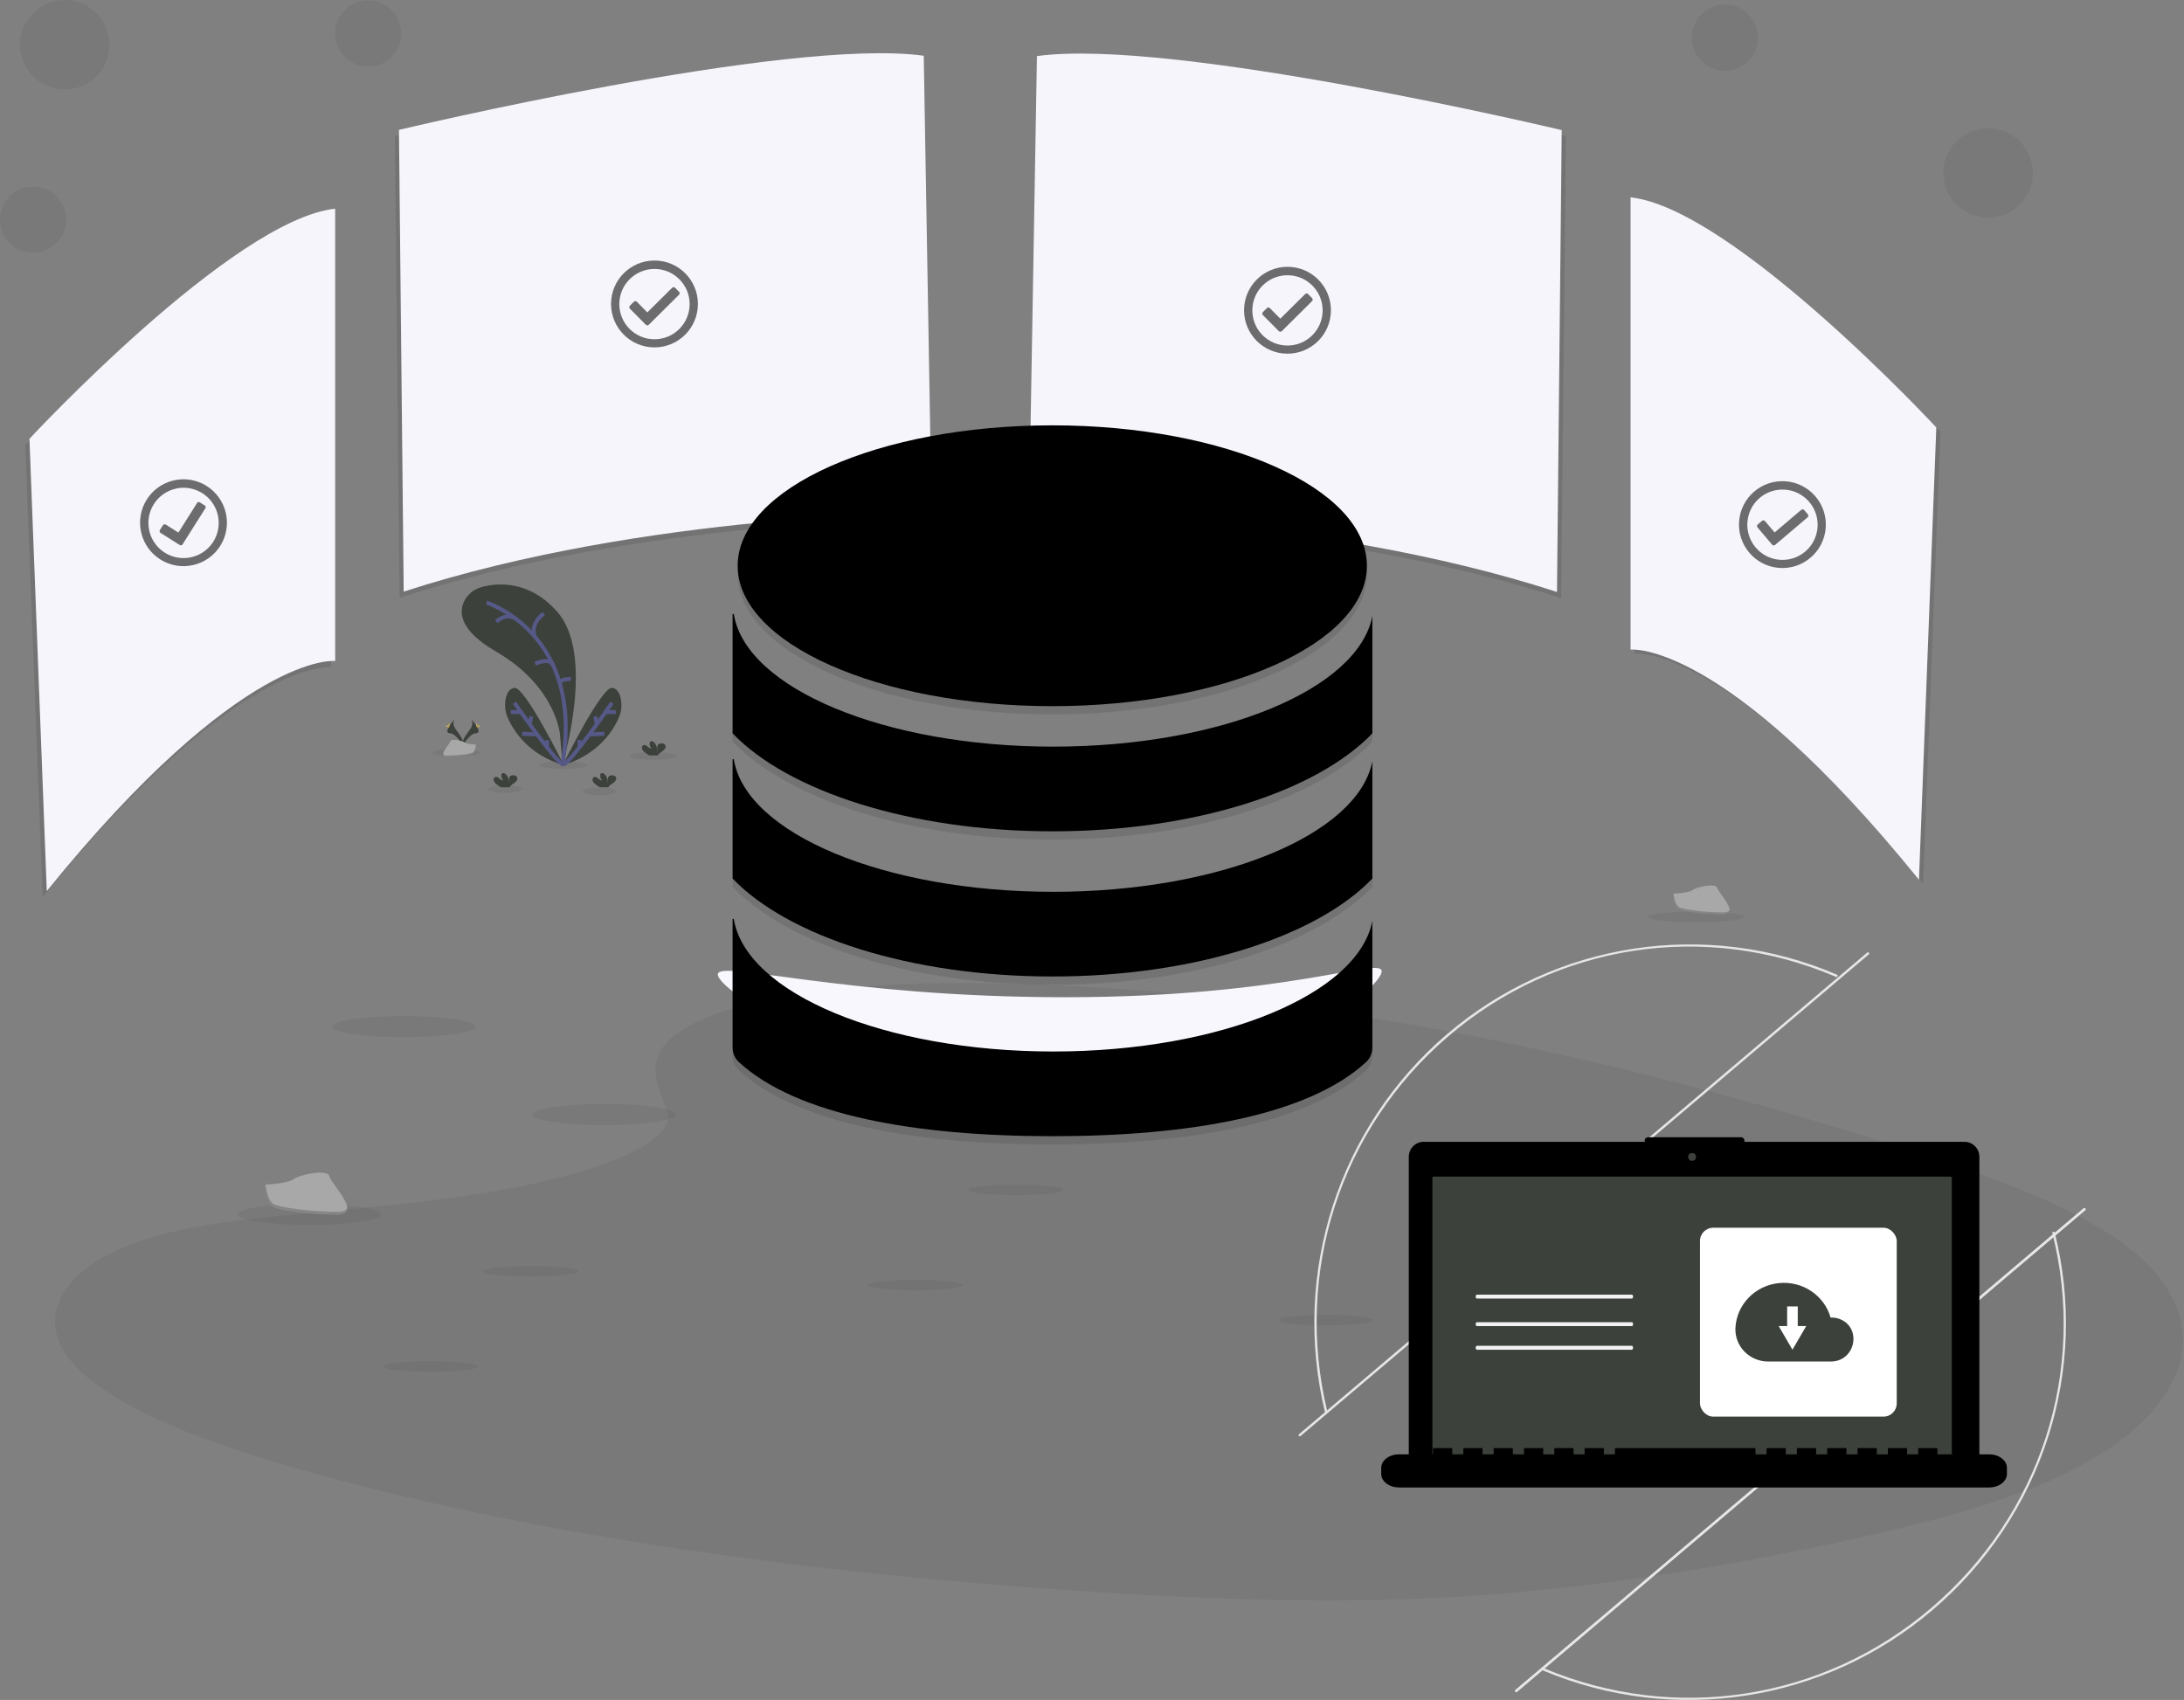
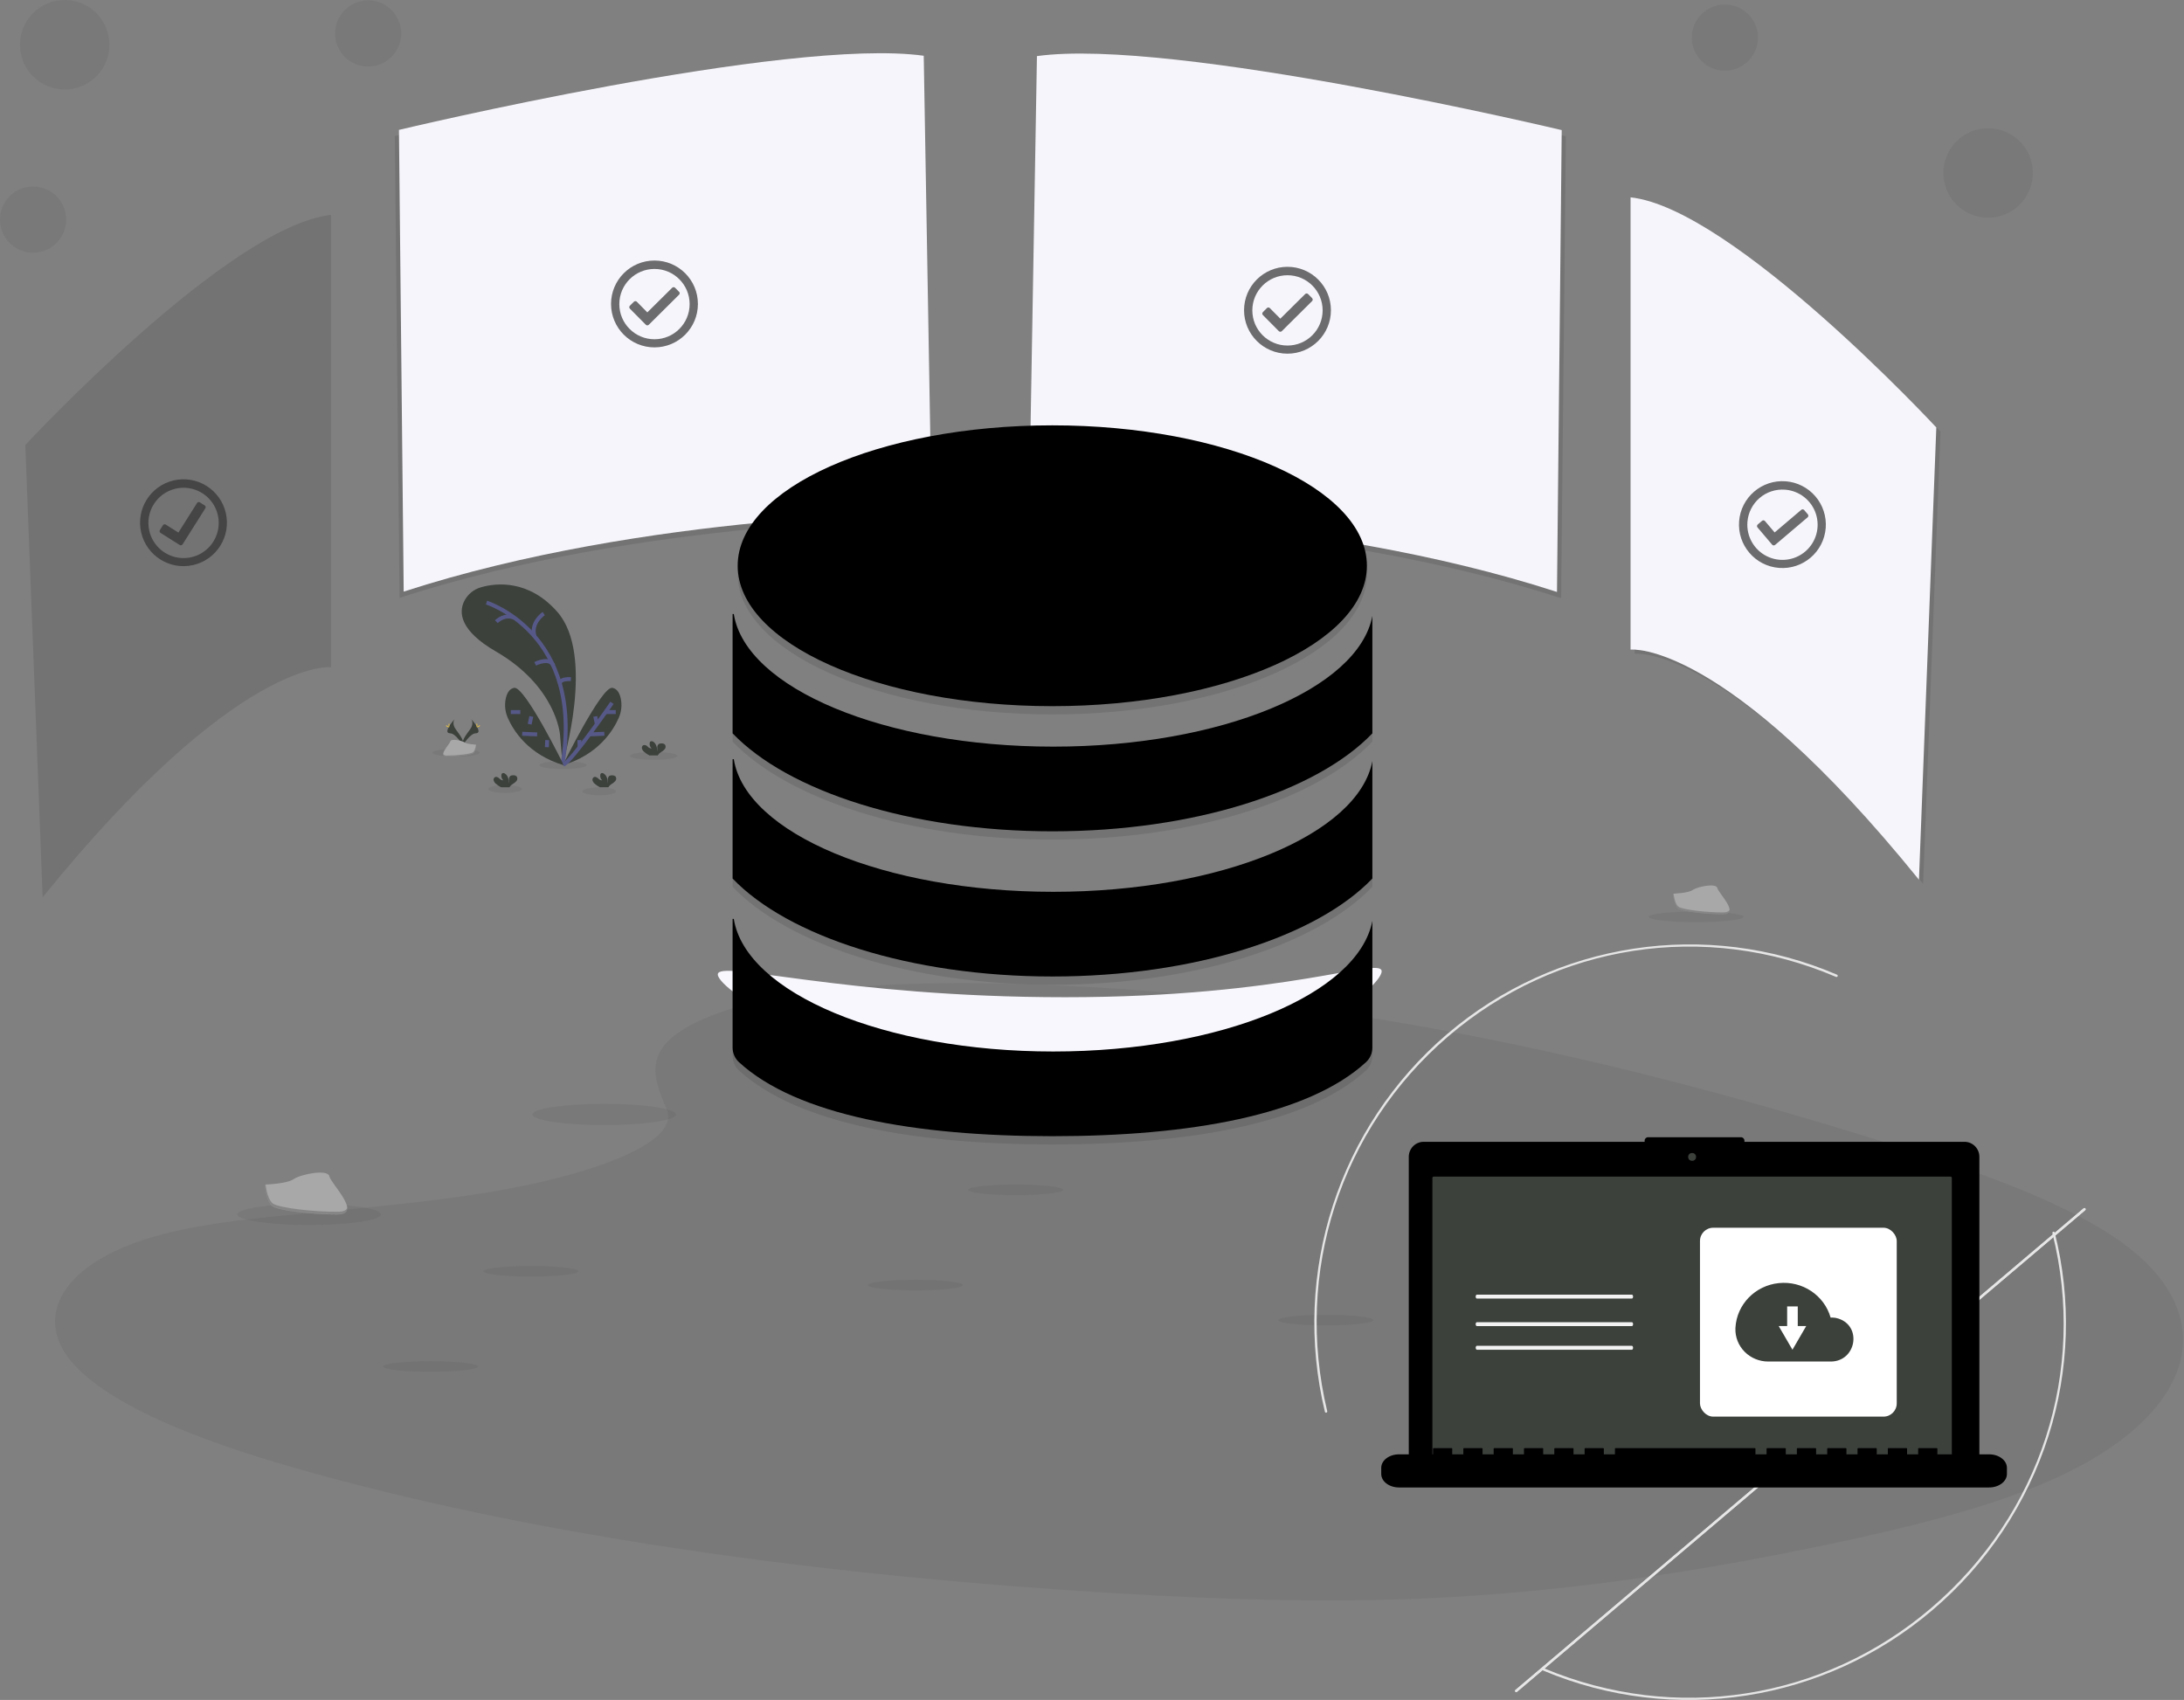
<svg xmlns="http://www.w3.org/2000/svg" width="555px" height="432px" viewBox="0 0 555 432" version="1.1">
  <rect x="0" y="0" width="555" height="432" fill="#808080" stroke="none" />
  <title>Group 2</title>
  <g id="Page-1" stroke="none" stroke-width="1" fill="none" fill-rule="evenodd">
    <g id="Group-2">
      <g id="undraw_server_status_5pbv">
        <path d="M180.948,258.043 C199.295,250.827 228.097,249.356 254.312,249.934 C336.658,251.737 410.989,269.275 475.282,289.115 C498.559,296.3 521.474,304.041 536.584,313.932 C567.34,334.067 558.216,361.959 515.451,378.546 C500.898,384.19 483.26,388.532 465.149,392.347 C432.942,399.169 398.212,404.64 361.664,406.217 C335.607,407.326 309.223,406.422 283.318,404.871 C210.932,400.525 139.885,390.975 80.333,374.562 C54.212,367.377 29.595,358.443 18.842,346.812 C8.088,335.181 14.963,320.455 41.636,313.57 C52.672,310.726 65.854,309.439 78.767,308.235 C97.771,306.459 117.081,304.703 134.23,301.093 C151.947,297.361 172.922,290.145 169.417,281.888 C165.638,273.027 162.621,265.249 180.948,258.043 Z" id="Path" fill="#3C413C" fill-rule="nonzero" opacity="0.1" />
        <path d="M264.561,15.835 L262.558,131.986 C262.558,131.986 335.044,131.986 396.715,152.01 L397.918,34.64 C397.918,34.64 299.001,11.032 264.561,15.835 Z" id="Path" fill="#000000" fill-rule="nonzero" opacity="0.1" />
        <path d="M263.509,14.259 L261.507,130.409 C261.507,130.409 333.993,130.409 395.663,150.433 L396.867,33.063 C396.867,33.063 297.95,9.455 263.509,14.259 Z" id="Path" fill="#F5F5FB" fill-rule="nonzero" />
        <path d="M233.689,15.746 L235.691,131.897 C235.691,131.897 163.205,131.897 101.535,151.921 L100.331,34.582 C100.331,34.582 199.248,10.942 233.689,15.746 Z" id="Path" fill="#000000" fill-rule="nonzero" opacity="0.1" />
        <path d="M234.74,14.169 L236.742,130.32 C236.742,130.32 164.256,130.32 102.586,150.344 L101.382,33.006 C101.382,33.006 200.299,9.366 234.74,14.169 Z" id="Path" fill="#F5F5FB" fill-rule="nonzero" />
        <path d="M415.414,51.201 L415.414,166.137 C415.414,166.137 439.065,163.336 488.7,224.607 L493.109,109.67 C493.109,109.67 441.446,54.007 415.414,51.201 Z" id="Path" fill="#000000" fill-rule="nonzero" opacity="0.1" />
        <path d="M414.363,50.15 L414.363,165.086 C414.363,165.086 438.014,162.285 487.648,223.556 L492.058,108.619 C492.058,108.619 440.395,52.956 414.363,50.15 Z" id="Path" fill="#F5F5FB" fill-rule="nonzero" />
        <path d="M84.122,54.612 L84.122,169.554 C84.122,169.554 60.472,166.752 10.837,228.023 L6.433,113.087 C6.433,113.087 58.091,57.424 84.122,54.612 Z" id="Path" fill="#000000" fill-rule="nonzero" opacity="0.1" />
-         <path d="M85.174,53.035 L85.174,167.977 C85.174,167.977 61.523,165.176 11.888,226.446 L7.484,111.51 C7.484,111.51 59.142,55.847 85.174,53.035 Z" id="Path" fill="#F5F5FB" fill-rule="nonzero" />
        <path d="M351.111,246.849 C351.111,250.764 326.246,273.39 269.648,273.39 C213.05,273.39 182.404,251.553 182.404,247.637 C182.404,243.722 214.101,253.418 270.699,253.418 C327.298,253.418 351.111,242.928 351.111,246.849 Z" id="Path" fill="#F7F7FD" fill-rule="nonzero" />
        <ellipse id="Oval" fill="#3C413C" fill-rule="nonzero" opacity="0.1" cx="166.137" cy="192.095" rx="6.023" ry="1" />
        <ellipse id="Oval" fill="#3C413C" fill-rule="nonzero" opacity="0.1" cx="143.07" cy="194.434" rx="6.023" ry="1" />
        <ellipse id="Oval" fill="#3C413C" fill-rule="nonzero" opacity="0.1" cx="115.909" cy="191.27" rx="6.023" ry="1" />
        <ellipse id="Oval" fill="#3C413C" fill-rule="nonzero" opacity="0.1" cx="152.304" cy="201.093" rx="4.278" ry="1" />
        <ellipse id="Oval" fill="#3C413C" fill-rule="nonzero" opacity="0.1" cx="128.365" cy="200.504" rx="4.278" ry="1" />
        <path d="M142.944,194.25 C142.944,194.25 151.385,166.568 141.62,155.484 C134.314,147.191 126.01,148.163 122.331,149.214 C120.386,149.732 118.767,151.077 117.901,152.893 C116.603,155.694 116.85,160.251 126.005,165.549 C141.346,174.431 142.298,186.619 142.298,186.619 L142.944,194.25 Z" id="Path" fill="#3C413C" fill-rule="nonzero" />
        <path d="M123.635,153.135 C123.635,153.135 148.526,160.918 142.944,194.25" id="Path" stroke="#565987" />
        <path d="M138.172,155.926 C138.172,155.926 134.745,158.233 135.833,161.707" id="Path" stroke="#565987" />
        <path d="M126.131,157.981 C126.131,157.981 128.233,155.847 130.772,157.024" id="Path" stroke="#565987" />
        <path d="M135.996,168.697 C135.996,168.697 139.675,166.831 140.626,169.17" id="Path" stroke="#565987" />
        <path d="M145.073,172.591 C145.073,172.591 142.308,172.371 142.261,173.69" id="Path" stroke="#565987" />
        <path d="M143.286,194.471 C143.286,194.471 133.394,174.352 130.672,174.793 C129.384,175.004 128.79,176.27 128.517,177.547 C128.179,179.195 128.363,180.907 129.043,182.446 C130.467,185.662 134.235,191.785 143.286,194.471 Z" id="Path" fill="#3C413C" fill-rule="nonzero" />
-         <path d="M130.74,178.609 C130.74,178.609 141.12,193.661 143.128,194.324" id="Path" stroke="#565987" />
        <line x1="129.8" y1="180.958" x2="132.222" y2="180.958" id="Path" stroke="#565987" />
        <line x1="132.701" y1="186.466" x2="136.495" y2="186.629" id="Path" stroke="#565987" />
        <line x1="135.013" y1="182.062" x2="134.598" y2="184.038" id="Path" stroke="#565987" />
        <line x1="139.05" y1="188.08" x2="138.976" y2="189.877" id="Path" stroke="#565987" />
        <path d="M142.991,194.471 C142.991,194.471 152.877,174.352 155.605,174.793 C156.898,175.004 157.492,176.27 157.76,177.547 C158.095,179.195 157.912,180.907 157.234,182.446 C155.81,185.662 152.042,191.785 142.991,194.471 Z" id="Path" fill="#3C413C" fill-rule="nonzero" />
        <path d="M155.521,178.609 C155.521,178.609 145.141,193.661 143.138,194.324" id="Path" stroke="#565987" />
        <line x1="156.477" y1="180.958" x2="154.055" y2="180.958" id="Path" stroke="#565987" />
        <line x1="153.576" y1="186.466" x2="149.776" y2="186.629" id="Path" stroke="#565987" />
        <line x1="151.264" y1="182.062" x2="151.679" y2="184.038" id="Path" stroke="#565987" />
        <line x1="147.227" y1="188.08" x2="147.301" y2="189.877" id="Path" stroke="#565987" />
        <path d="M126.01,199.169 C125.741,198.949 125.545,198.652 125.448,198.318 C125.357,197.973 125.522,197.612 125.842,197.456 C126.199,197.314 126.588,197.566 126.893,197.819 C127.146,198.116 127.512,198.294 127.902,198.307 C127.502,197.944 127.321,197.398 127.424,196.867 C127.444,196.759 127.491,196.658 127.561,196.573 C127.76,196.358 128.123,196.452 128.365,196.62 C129.127,197.146 129.337,198.197 129.342,199.127 C129.383,198.778 129.383,198.425 129.342,198.076 C129.311,197.725 129.457,197.382 129.731,197.162 C129.912,197.064 130.115,197.015 130.32,197.02 C130.665,196.971 131.014,197.07 131.282,197.293 C131.54,197.65 131.525,198.136 131.245,198.476 C130.961,198.795 130.625,199.063 130.252,199.269 C129.966,199.437 129.723,199.669 129.542,199.947 C129.519,199.985 129.502,200.026 129.489,200.068 L127.335,200.068 C126.857,199.826 126.411,199.524 126.01,199.169 Z" id="Path" fill="#3C413C" fill-rule="nonzero" />
        <path d="M163.693,191.065 C163.424,190.847 163.228,190.552 163.131,190.219 C163.039,189.873 163.204,189.51 163.525,189.352 C163.916,189.276 164.318,189.416 164.576,189.72 C164.828,190.018 165.195,190.194 165.586,190.203 C165.184,189.84 165.003,189.294 165.107,188.763 C165.125,188.656 165.173,188.556 165.244,188.474 C165.444,188.259 165.806,188.348 166.048,188.516 C166.81,189.042 167.02,190.093 167.026,191.028 C167.066,190.679 167.066,190.326 167.026,189.977 C166.994,189.626 167.14,189.283 167.414,189.063 C167.595,188.964 167.798,188.917 168.003,188.926 C168.348,188.874 168.699,188.974 168.965,189.199 C169.224,189.554 169.209,190.039 168.928,190.377 C168.644,190.696 168.309,190.964 167.935,191.17 C167.65,191.34 167.408,191.571 167.225,191.848 C167.202,191.886 167.185,191.927 167.173,191.969 L165.018,191.969 C164.538,191.728 164.093,191.424 163.693,191.065 L163.693,191.065 Z" id="Path" fill="#3C413C" fill-rule="nonzero" />
        <path d="M151.132,199.169 C150.863,198.949 150.667,198.652 150.57,198.318 C150.481,197.974 150.645,197.614 150.964,197.456 C151.327,197.314 151.711,197.566 152.015,197.819 C152.268,198.116 152.634,198.293 153.024,198.307 C152.625,197.944 152.446,197.397 152.551,196.867 C152.568,196.759 152.613,196.657 152.683,196.573 C152.883,196.358 153.245,196.452 153.487,196.62 C154.249,197.146 154.464,198.197 154.47,199.127 C154.508,198.778 154.508,198.425 154.47,198.076 C154.438,197.725 154.584,197.382 154.859,197.162 C155.363,196.93 155.951,196.98 156.409,197.293 C156.671,197.648 156.656,198.137 156.372,198.476 C156.09,198.796 155.754,199.064 155.379,199.269 C155.095,199.44 154.853,199.671 154.669,199.947 C154.649,199.986 154.631,200.026 154.617,200.068 L152.467,200.068 C151.985,199.828 151.536,199.526 151.132,199.169 L151.132,199.169 Z" id="Path" fill="#3C413C" fill-rule="nonzero" />
        <path d="M115.499,182.793 C115.499,182.793 114.695,183.844 115.872,185.42 C117.049,186.997 118.027,188.358 117.633,189.352 C117.633,189.352 115.851,186.393 114.406,186.351 C112.96,186.309 113.922,184.569 115.499,182.793 Z" id="Path" fill="#3C413C" fill-rule="nonzero" />
        <path d="M115.499,182.793 C115.428,182.894 115.373,183.006 115.336,183.124 C113.922,184.779 113.171,186.33 114.527,186.366 C115.793,186.403 117.312,188.668 117.68,189.236 C117.669,189.281 117.655,189.325 117.638,189.367 C117.638,189.367 115.856,186.409 114.411,186.366 C112.966,186.324 113.922,184.569 115.499,182.793 Z" id="Path" fill="#000000" fill-rule="nonzero" opacity="0.1" />
        <path d="M114.017,184.133 C114.017,184.506 114.059,184.806 114.111,184.806 C114.164,184.806 114.201,184.506 114.201,184.133 C114.201,183.76 114.153,183.938 114.101,183.938 C114.048,183.938 114.017,183.765 114.017,184.133 Z" id="Path" fill="#FFD037" fill-rule="nonzero" />
        <path d="M113.502,184.58 C113.828,184.758 114.111,184.863 114.138,184.816 C114.164,184.769 113.917,184.59 113.612,184.417 C113.307,184.243 113.412,184.364 113.391,184.417 C113.37,184.469 113.176,184.427 113.502,184.58 Z" id="Path" fill="#FFD037" fill-rule="nonzero" />
        <path d="M119.777,182.793 C119.777,182.793 120.586,183.844 119.404,185.42 C118.221,186.997 117.254,188.358 117.648,189.352 C117.648,189.352 119.425,186.393 120.875,186.351 C122.326,186.309 121.369,184.569 119.777,182.793 Z" id="Path" fill="#3C413C" fill-rule="nonzero" />
        <path d="M119.777,182.793 C119.848,182.894 119.902,183.006 119.94,183.124 C121.354,184.779 122.105,186.33 120.749,186.366 C119.483,186.403 117.969,188.668 117.596,189.236 C117.607,189.281 117.621,189.325 117.638,189.367 C117.638,189.367 119.414,186.409 120.865,186.366 C122.315,186.324 121.369,184.569 119.777,182.793 Z" id="Path" fill="#000000" fill-rule="nonzero" opacity="0.1" />
        <path d="M121.28,184.133 C121.28,184.506 121.243,184.806 121.191,184.806 C121.138,184.806 121.096,184.506 121.096,184.133 C121.096,183.76 121.149,183.938 121.201,183.938 C121.254,183.938 121.28,183.765 121.28,184.133 Z" id="Path" fill="#FFD037" fill-rule="nonzero" />
        <path d="M121.806,184.58 C121.48,184.758 121.196,184.863 121.175,184.816 C121.154,184.769 121.39,184.59 121.701,184.417 C122.011,184.243 121.9,184.364 121.927,184.417 C121.953,184.469 122.116,184.427 121.806,184.58 Z" id="Path" fill="#FFD037" fill-rule="nonzero" />
        <path d="M121.023,189.231 C121.023,189.231 118.763,189.162 118.085,188.679 C117.407,188.195 114.616,187.628 114.448,188.39 C114.28,189.152 111.058,192.253 113.602,192.274 C116.145,192.295 119.519,191.874 120.197,191.464 C120.875,191.055 121.023,189.231 121.023,189.231 Z" id="Path" fill="#A8A8A8" fill-rule="nonzero" />
        <path d="M113.56,192.001 C116.103,192.001 119.477,191.606 120.155,191.191 C120.681,190.876 120.875,189.746 120.944,189.226 L121.023,189.226 C121.023,189.226 120.875,191.044 120.197,191.459 C119.519,191.874 116.151,192.29 113.602,192.269 C112.871,192.269 112.613,192.001 112.629,191.612 C112.729,191.853 113.013,191.995 113.56,192.001 Z" id="Path" fill="#000000" fill-rule="nonzero" opacity="0.2" />
-         <ellipse id="Oval" fill="#3C413C" fill-rule="nonzero" opacity="0.1" cx="102.575" cy="260.887" rx="18.248" ry="2.696" />
        <ellipse id="Oval" fill="#3C413C" fill-rule="nonzero" opacity="0.1" cx="153.545" cy="283.213" rx="18.248" ry="2.696" />
        <ellipse id="Oval" fill="#3C413C" fill-rule="nonzero" opacity="0.1" cx="78.567" cy="308.614" rx="18.248" ry="2.696" />
        <ellipse id="Oval" fill="#3C413C" fill-rule="nonzero" opacity="0.1" cx="465.201" cy="364.408" rx="18.248" ry="2.696" />
        <ellipse id="Oval" fill="#3C413C" fill-rule="nonzero" opacity="0.1" cx="258.101" cy="302.37" rx="12.083" ry="1.351" />
        <ellipse id="Oval" fill="#3C413C" fill-rule="nonzero" opacity="0.1" cx="431.013" cy="232.995" rx="12.083" ry="1.351" />
        <ellipse id="Oval" fill="#3C413C" fill-rule="nonzero" opacity="0.1" cx="336.931" cy="335.481" rx="12.083" ry="1.351" />
        <ellipse id="Oval" fill="#3C413C" fill-rule="nonzero" opacity="0.1" cx="232.637" cy="326.567" rx="12.083" ry="1.351" />
        <ellipse id="Oval" fill="#3C413C" fill-rule="nonzero" opacity="0.1" cx="134.898" cy="323.062" rx="12.083" ry="1.351" />
        <ellipse id="Oval" fill="#3C413C" fill-rule="nonzero" opacity="0.1" cx="109.429" cy="347.259" rx="12.083" ry="1.351" />
        <g id="Group" opacity="0.1" transform="translate(186.051, 109.872)" fill="#000000" fill-rule="nonzero">
          <ellipse id="Oval" cx="81.358" cy="36.001" rx="79.949" ry="35.681" />
          <path d="M162.695,48.757 C159.158,67.362 124.208,81.968 81.605,81.968 C38.629,81.968 3.437,67.105 0.42,48.273 L0.121,48.273 L0.121,78.593 C14.175,93.278 45.288,103.49 81.405,103.49 C117.522,103.49 148.636,93.278 162.695,78.593 L162.695,48.757 Z" id="Path" />
          <path d="M162.695,85.652 C159.158,104.252 124.208,118.862 81.605,118.862 C38.629,118.862 3.437,103.999 0.42,85.163 L0.121,85.163 L0.121,115.488 C14.175,130.173 45.288,140.379 81.405,140.379 C117.522,140.379 148.636,130.173 162.695,115.488 L162.695,85.652 Z" id="Path" />
          <path d="M162.695,126.231 C159.158,144.836 124.208,159.442 81.605,159.442 C38.629,159.442 3.437,144.584 0.42,125.747 L0.121,125.747 L0.121,158.448 C0.118,159.857 0.705,161.203 1.74,162.159 C16.456,175.671 46.618,180.964 81.405,180.964 C116.193,180.964 146.339,175.671 161.076,162.159 C162.111,161.203 162.698,159.857 162.695,158.448 L162.695,126.231 Z" id="Path" />
        </g>
        <ellipse id="Oval" fill="#000000" fill-rule="nonzero" cx="267.409" cy="143.771" rx="79.949" ry="35.681" />
        <path d="M348.746,156.527 C345.209,175.132 310.259,189.738 267.656,189.738 C224.68,189.738 189.488,174.874 186.472,156.043 L186.172,156.043 L186.172,186.363 C200.226,201.048 231.339,211.26 267.456,211.26 C303.573,211.26 334.687,201.048 348.746,186.363 L348.746,156.527 Z" id="Path" fill="#000000" fill-rule="nonzero" />
        <path d="M348.746,193.422 C345.209,212.022 310.259,226.632 267.656,226.632 C224.68,226.632 189.488,211.769 186.472,192.933 L186.172,192.933 L186.172,223.258 C200.226,237.943 231.339,248.149 267.456,248.149 C303.573,248.149 334.687,237.943 348.746,223.258 L348.746,193.422 Z" id="Path" fill="#000000" fill-rule="nonzero" />
        <path d="M348.746,234.001 C345.209,252.606 310.259,267.212 267.656,267.212 C224.68,267.212 189.488,252.354 186.472,233.517 L186.172,233.517 L186.172,266.218 C186.169,267.627 186.756,268.972 187.791,269.929 C202.507,283.441 232.669,288.734 267.456,288.734 C302.244,288.734 332.39,283.441 347.127,269.929 C348.162,268.972 348.749,267.627 348.746,266.218 L348.746,234.001 Z" id="Path" fill="#000000" fill-rule="nonzero" />
        <path d="M67.294,301.03 C67.294,301.03 72.928,300.856 74.62,299.647 C76.312,298.439 83.282,296.993 83.702,298.933 C84.122,300.872 92.164,308.572 85.804,308.624 C79.445,308.677 71.036,307.631 69.338,306.601 C67.641,305.571 67.294,301.03 67.294,301.03 Z" id="Path" fill="#A8A8A8" fill-rule="nonzero" />
        <path d="M85.92,307.936 C79.566,307.988 71.151,306.948 69.459,305.917 C68.171,305.129 67.656,302.312 67.483,301.009 L67.294,301.009 C67.294,301.009 67.651,305.55 69.343,306.58 C71.036,307.61 79.45,308.65 85.81,308.603 C87.644,308.603 88.274,307.936 88.243,306.969 C87.985,307.573 87.286,307.936 85.92,307.936 Z" id="Path" fill="#000000" fill-rule="nonzero" opacity="0.2" />
        <path d="M425.148,227.109 C425.148,227.109 429.011,226.988 430.178,226.157 C431.344,225.327 436.122,224.339 436.411,225.668 C436.7,226.998 442.224,232.285 437.856,232.322 C433.489,232.359 427.718,231.639 426.556,230.935 C425.395,230.23 425.148,227.109 425.148,227.109 Z" id="Path" fill="#A8A8A8" fill-rule="nonzero" />
        <path d="M437.935,231.86 C433.573,231.891 427.797,231.176 426.635,230.472 C425.747,229.947 425.395,227.997 425.279,227.103 L425.148,227.103 C425.148,227.103 425.395,230.22 426.556,230.929 C427.718,231.639 433.494,232.348 437.856,232.317 C439.117,232.317 439.554,231.86 439.527,231.192 C439.354,231.602 438.876,231.849 437.935,231.86 Z" id="Path" fill="#000000" fill-rule="nonzero" opacity="0.2" />
        <circle id="Oval" fill="#3C413C" fill-rule="nonzero" opacity="0.1" cx="16.445" cy="11.368" r="11.368" />
        <circle id="Oval" fill="#3C413C" fill-rule="nonzero" opacity="0.1" cx="505.223" cy="43.953" r="11.368" />
        <circle id="Oval" fill="#3C413C" fill-rule="nonzero" opacity="0.1" cx="8.409" cy="55.805" r="8.409" />
        <circle id="Oval" fill="#3C413C" fill-rule="nonzero" opacity="0.1" cx="93.551" cy="8.504" r="8.409" />
        <circle id="Oval" fill="#3C413C" fill-rule="nonzero" opacity="0.1" cx="438.324" cy="9.555" r="8.409" />
        <path d="M467.556,339.727 C467.739,339.994 467.882,340.286 467.982,340.594 C471.661,344.925 473.637,348.967 470.084,349.067 C466.783,349.161 462.826,355.063 461.875,356.556 C461.906,356.67 461.945,356.783 461.99,356.892 C461.99,356.892 466.631,349.177 470.399,349.067 C474.168,348.956 471.708,344.373 467.556,339.727 Z" id="Path" fill="#000000" fill-rule="nonzero" opacity="0.1" />
        <path d="M471.466,343.238 C471.466,344.205 471.356,344.993 471.224,344.993 C471.093,344.993 470.983,344.205 470.983,343.238 C470.983,342.271 471.119,342.712 471.251,342.712 C471.382,342.712 471.466,342.266 471.466,343.238 Z" id="Path" fill="#FFD037" fill-rule="nonzero" />
-         <path d="M472.812,344.394 C471.96,344.857 471.235,345.135 471.151,345.02 C471.067,344.904 471.729,344.431 472.575,343.969 C473.421,343.506 473.101,343.842 473.159,343.969 C473.216,344.095 473.663,343.932 472.812,344.394 Z" id="Path" fill="#FFD037" fill-rule="nonzero" />
        <path d="M456.435,339.727 C456.252,339.995 456.106,340.287 456.004,340.594 C452.325,344.925 450.354,348.967 453.902,349.067 C457.202,349.161 461.165,355.063 462.111,356.556 C462.08,356.666 462.043,356.782 462.001,356.892 C462.001,356.892 457.355,349.177 453.592,349.067 C449.829,348.956 452.278,344.373 456.435,339.727 Z" id="Path" fill="#000000" fill-rule="nonzero" opacity="0.1" />
        <path d="M452.519,343.238 C452.519,344.205 452.63,344.993 452.766,344.993 C452.903,344.993 453.008,344.205 453.008,343.238 C453.008,342.271 452.872,342.712 452.735,342.712 C452.598,342.712 452.519,342.266 452.519,343.238 Z" id="Path" fill="#FFD037" fill-rule="nonzero" />
        <path d="M451.179,344.394 C452.031,344.857 452.756,345.135 452.835,345.02 C452.914,344.904 452.262,344.431 451.411,343.969 C450.559,343.506 450.885,343.842 450.832,343.969 C450.78,344.095 450.328,343.932 451.179,344.394 Z" id="Path" fill="#FFD037" fill-rule="nonzero" />
        <path d="M453.192,356.535 C453.192,356.535 459.079,356.351 460.85,355.09 C462.621,353.828 469.905,352.32 470.347,354.343 C470.788,356.367 479.187,364.418 472.544,364.471 C465.9,364.524 457.102,363.42 455.337,362.369 C453.571,361.318 453.192,356.535 453.192,356.535 Z" id="Path" fill="#A8A8A8" fill-rule="nonzero" />
        <path d="M472.664,363.767 C466.016,363.819 457.223,362.716 455.452,361.664 C454.107,360.845 453.565,357.896 453.387,356.535 L453.192,356.535 C453.192,356.535 453.565,361.265 455.337,362.358 C457.108,363.451 465.9,364.524 472.544,364.461 C474.462,364.461 475.124,363.762 475.087,362.752 C474.825,363.373 474.089,363.756 472.664,363.767 Z" id="Path" fill="#000000" fill-rule="nonzero" opacity="0.2" />
        <path d="M166.316,66.206 C160.221,66.206 155.279,71.147 155.279,77.243 C155.279,83.338 160.221,88.28 166.316,88.28 C172.412,88.28 177.353,83.338 177.353,77.243 C177.353,71.147 172.412,66.206 166.316,66.206 L166.316,66.206 Z M166.316,68.345 C171.251,68.345 175.251,72.345 175.251,77.28 C175.251,82.214 171.251,86.214 166.316,86.214 C161.382,86.214 157.381,82.214 157.381,77.28 C157.381,72.345 161.382,68.345 166.316,68.345 M172.565,74.152 L171.561,73.138 C171.462,73.035 171.326,72.977 171.183,72.977 C171.04,72.977 170.903,73.035 170.804,73.138 L164.498,79.387 L161.838,76.686 C161.739,76.583 161.603,76.525 161.46,76.525 C161.317,76.525 161.18,76.583 161.081,76.686 L160.072,77.689 C159.97,77.789 159.911,77.925 159.911,78.068 C159.911,78.211 159.97,78.347 160.072,78.446 L164.119,82.525 C164.218,82.627 164.355,82.686 164.498,82.686 C164.64,82.686 164.777,82.627 164.876,82.525 L172.565,74.893 C172.668,74.794 172.726,74.658 172.726,74.515 C172.726,74.372 172.668,74.236 172.565,74.137 L172.565,74.152 Z" id="Shape" fill="#333333" fill-rule="nonzero" opacity="0.7" />
        <path d="M44.132,122.084 C38.198,123.463 34.503,129.388 35.876,135.322 C37.249,141.257 43.171,144.958 49.107,143.59 C55.043,142.223 58.749,136.305 57.387,130.367 C56.731,127.509 54.965,125.029 52.478,123.475 C49.991,121.921 46.988,121.421 44.132,122.084 L44.132,122.084 Z M44.615,124.187 C48.138,123.364 51.809,124.748 53.914,127.69 C56.018,130.633 56.14,134.554 54.223,137.622 C52.306,140.69 48.728,142.299 45.161,141.698 C41.594,141.096 38.741,138.403 37.936,134.877 C36.841,130.082 39.826,125.304 44.615,124.187 M52.01,128.444 L50.801,127.666 C50.682,127.588 50.537,127.562 50.398,127.594 C50.259,127.626 50.139,127.712 50.066,127.834 L45.336,135.339 L42.135,133.316 C42.016,133.238 41.87,133.212 41.731,133.244 C41.593,133.276 41.473,133.362 41.399,133.484 L40.637,134.693 C40.559,134.812 40.534,134.957 40.565,135.096 C40.597,135.235 40.683,135.355 40.805,135.428 L45.661,138.492 C45.781,138.572 45.928,138.599 46.068,138.567 C46.208,138.535 46.329,138.447 46.402,138.324 L52.184,129.164 C52.262,129.045 52.288,128.9 52.258,128.761 C52.227,128.623 52.141,128.502 52.021,128.428 L52.01,128.444 Z" id="Shape" fill="#333333" fill-rule="nonzero" opacity="0.7" />
        <path d="M327.177,67.804 C321.081,67.804 316.14,72.745 316.14,78.84 C316.14,84.936 321.081,89.877 327.177,89.877 C333.272,89.877 338.214,84.936 338.214,78.84 C338.214,72.745 333.272,67.804 327.177,67.804 Z M327.177,69.943 C332.111,69.943 336.111,73.943 336.111,78.877 C336.111,83.812 332.111,87.812 327.177,87.812 C322.242,87.812 318.242,83.812 318.242,78.877 C318.242,73.943 322.242,69.943 327.177,69.943 M333.426,75.75 L332.422,74.736 C332.323,74.633 332.186,74.575 332.043,74.575 C331.901,74.575 331.764,74.633 331.665,74.736 L325.358,80.985 L322.694,78.299 C322.595,78.196 322.458,78.138 322.315,78.138 C322.172,78.138 322.036,78.196 321.937,78.299 L320.933,79.313 C320.83,79.413 320.772,79.549 320.772,79.692 C320.772,79.835 320.83,79.971 320.933,80.07 L324.98,84.149 C325.079,84.251 325.215,84.31 325.358,84.31 C325.501,84.31 325.638,84.251 325.737,84.149 L333.426,76.517 C333.528,76.418 333.587,76.282 333.587,76.139 C333.587,75.996 333.528,75.86 333.426,75.761 L333.426,75.75 Z" id="Shape" fill="#333333" fill-rule="nonzero" opacity="0.7" />
        <path d="M453.802,122.31 C447.727,121.839 442.419,126.38 441.944,132.455 C441.47,138.53 446.009,143.84 452.084,144.317 C458.159,144.794 463.471,140.258 463.951,134.183 C464.181,131.262 463.241,128.37 461.337,126.143 C459.434,123.916 456.723,122.537 453.802,122.31 L453.802,122.31 Z M453.634,124.439 C457.241,124.71 460.329,127.129 461.455,130.567 C462.581,134.005 461.523,137.782 458.775,140.135 C456.027,142.488 452.132,142.952 448.908,141.309 C445.685,139.667 443.77,136.244 444.058,132.638 C444.239,130.28 445.35,128.091 447.146,126.553 C448.942,125.015 451.276,124.255 453.634,124.439 M459.415,130.714 L458.49,129.626 C458.4,129.516 458.269,129.448 458.127,129.436 C457.986,129.424 457.846,129.47 457.738,129.563 L450.974,135.308 L448.525,132.422 C448.435,132.311 448.303,132.241 448.16,132.229 C448.017,132.217 447.876,132.264 447.768,132.359 L446.68,133.284 C446.571,133.375 446.504,133.506 446.493,133.648 C446.482,133.789 446.529,133.929 446.623,134.036 L450.338,138.414 C450.428,138.524 450.559,138.592 450.701,138.604 C450.842,138.616 450.983,138.57 451.09,138.477 L459.352,131.466 C459.462,131.376 459.53,131.245 459.542,131.103 C459.554,130.962 459.508,130.821 459.415,130.714 L459.415,130.714 Z" id="Shape" fill="#333333" fill-rule="nonzero" opacity="0.7" />
      </g>
      <g id="undraw_cloud_files_wmo8" transform="translate(330, 240)" fill-rule="nonzero">
        <path d="M6.747,118.892 C6.716,118.855 6.694,118.812 6.683,118.765 C-1.809,83.428 10.211,46.288 37.745,22.787 C65.278,-0.715 103.615,-6.557 136.815,7.689 C136.969,7.756 137.041,7.936 136.976,8.091 C136.91,8.247 136.731,8.32 136.577,8.254 C103.271,-6.015 65.479,-0.2 37.947,23.43 C10.584,46.915 -1.169,83.391 7.274,118.621 C7.307,118.759 7.242,118.902 7.116,118.967 C6.991,119.031 6.838,119 6.747,118.892 Z" id="Path" fill="#E6E6E6" />
        <path d="M62.073,184.46 C61.981,184.353 61.975,184.196 62.059,184.082 C62.142,183.968 62.293,183.926 62.423,183.981 C95.65,197.923 133.314,192.055 160.717,168.667 C188.547,144.914 200.365,108.402 191.559,73.38 C191.533,73.274 191.565,73.162 191.643,73.086 C191.721,73.01 191.834,72.982 191.938,73.012 C192.043,73.042 192.124,73.125 192.151,73.231 C196.424,90.249 195.882,108.124 190.586,124.852 C185.102,142.09 174.889,157.435 161.112,169.132 C133.68,192.557 95.423,198.517 62.187,184.544 C62.143,184.525 62.104,184.497 62.073,184.46 L62.073,184.46 Z" id="Path" fill="#E6E6E6" />
        <path d="M55.073,189.893 C55.02,189.832 54.995,189.752 55,189.672 C55.007,189.591 55.046,189.517 55.108,189.464 L199.496,67.073 C199.625,66.964 199.818,66.979 199.927,67.107 C200.036,67.235 200.021,67.427 199.893,67.536 L55.504,189.927 C55.442,189.98 55.362,190.005 55.281,190 C55.201,189.993 55.126,189.954 55.073,189.893 Z" id="Path" fill="#E6E6E6" />
-         <path d="M0.073,124.893 C0.02,124.832 -0.005,124.752 0,124.672 C0.007,124.591 0.046,124.517 0.107,124.464 L144.496,2.072 C144.625,1.964 144.818,1.979 144.927,2.107 C145.036,2.235 145.021,2.426 144.893,2.535 L0.504,124.927 C0.442,124.98 0.362,125.005 0.281,125 C0.2,124.993 0.126,124.954 0.073,124.893 Z" id="Path" fill="#E6E6E6" />
        <path d="M55.073,189.893 C55.02,189.832 54.995,189.752 55,189.672 C55.007,189.591 55.046,189.517 55.108,189.464 L199.496,67.073 C199.625,66.964 199.818,66.979 199.927,67.107 C200.036,67.235 200.021,67.427 199.893,67.536 L55.504,189.927 C55.442,189.98 55.362,190.005 55.281,190 C55.201,189.993 55.126,189.954 55.073,189.893 Z" id="Path" fill="#E6E6E6" />
        <path d="M169.217,50.162 L113.294,50.162 L113.294,49.867 C113.294,49.388 112.909,49 112.434,49 L88.796,49 C88.321,49 87.936,49.388 87.936,49.867 L87.936,50.162 L31.783,50.162 C29.694,50.162 28,51.87 28,53.976 L28,131.186 C28,133.292 29.694,135 31.783,135 L169.217,135 C171.306,135 173,133.292 173,131.186 L173,53.976 C173,51.87 171.306,50.162 169.217,50.162 Z" id="Path" fill="#000000" />
        <path d="M34.354,59 C34.158,59 34,59.158 34,59.352 L34,131.648 C34,131.842 34.158,132 34.354,132 L165.646,132 C165.842,132 166,131.842 166,131.648 L166,59.352 C166,59.158 165.842,59 165.646,59 L34.354,59 Z" id="Path" fill="#3C413C" />
        <circle id="Oval" fill="#3C413C" cx="100" cy="54" r="1" />
        <path d="M175.489,129.582 L162.333,129.582 L162.333,128.143 C162.333,128.064 162.249,128 162.145,128 L157.635,128 C157.531,128 157.447,128.064 157.447,128.143 L157.447,129.582 L154.628,129.582 L154.628,128.143 C154.628,128.064 154.544,128 154.44,128 L149.929,128 C149.825,128 149.741,128.064 149.741,128.143 L149.741,129.582 L146.922,129.582 L146.922,128.143 C146.922,128.064 146.838,128 146.734,128 L142.223,128 C142.12,128 142.035,128.064 142.035,128.143 L142.035,129.582 L139.216,129.582 L139.216,128.143 C139.216,128.064 139.132,128 139.028,128 L134.518,128 C134.414,128 134.33,128.064 134.33,128.143 L134.33,129.582 L131.511,129.582 L131.511,128.143 C131.511,128.064 131.426,128 131.323,128 L126.812,128 C126.708,128 126.624,128.064 126.624,128.143 L126.624,129.582 L123.805,129.582 L123.805,128.143 C123.805,128.064 123.721,128 123.617,128 L119.106,128 C119.003,128 118.918,128.064 118.918,128.143 L118.918,129.582 L116.099,129.582 L116.099,128.143 C116.099,128.064 116.015,128 115.911,128 L80.578,128 C80.474,128 80.39,128.064 80.39,128.143 L80.39,129.582 L77.571,129.582 L77.571,128.143 C77.571,128.064 77.487,128 77.383,128 L72.872,128 C72.769,128 72.684,128.064 72.684,128.143 L72.684,129.582 L69.865,129.582 L69.865,128.143 C69.865,128.064 69.781,128 69.677,128 L65.167,128 C65.063,128 64.979,128.064 64.979,128.143 L64.979,129.582 L62.16,129.582 L62.16,128.143 C62.16,128.064 62.075,128 61.972,128 L57.461,128 C57.357,128 57.273,128.064 57.273,128.143 L57.273,129.582 L54.454,129.582 L54.454,128.143 C54.454,128.064 54.37,128 54.266,128 L49.755,128 C49.652,128 49.567,128.064 49.567,128.143 L49.567,129.582 L46.748,129.582 L46.748,128.143 C46.748,128.064 46.664,128 46.56,128 L42.05,128 C41.946,128 41.862,128.064 41.862,128.143 L41.862,129.582 L39.043,129.582 L39.043,128.143 C39.043,128.064 38.958,128 38.855,128 L34.344,128 C34.24,128 34.156,128.064 34.156,128.143 L34.156,129.582 L25.511,129.582 C23.019,129.582 21,131.119 21,133.015 L21,134.567 C21,136.463 23.019,138 25.511,138 L175.489,138 C177.981,138 180,136.463 180,134.567 L180,133.015 C180,131.119 177.981,129.582 175.489,129.582 Z" id="Path" fill="#000000" />
        <path d="M84.69,90 L45.31,90 C45.139,90 45,89.776 45,89.5 C45,89.224 45.139,89 45.31,89 L84.69,89 C84.861,89 85,89.224 85,89.5 C85,89.776 84.861,90 84.69,90 L84.69,90 Z" id="Path" fill="#F2F2F2" />
        <path d="M84.69,97 L45.31,97 C45.139,97 45,96.776 45,96.5 C45,96.224 45.139,96 45.31,96 L84.69,96 C84.861,96 85,96.224 85,96.5 C85,96.776 84.861,97 84.69,97 L84.69,97 Z" id="Path" fill="#F2F2F2" />
        <path d="M84.689,103 L45.311,103 C45.2,103.001 45.097,102.905 45.042,102.75 C44.986,102.596 44.986,102.404 45.042,102.25 C45.097,102.095 45.2,101.999 45.311,102 L84.689,102 C84.8,101.999 84.903,102.095 84.958,102.25 C85.014,102.404 85.014,102.596 84.958,102.75 C84.903,102.905 84.8,103.001 84.689,103 L84.689,103 Z" id="Path" fill="#F2F2F2" />
        <rect id="Rectangle" fill="#FFFFFF" x="102" y="72" width="50" height="48" rx="3.36" />
        <path d="M111.014,97.378 C111.355,91.485 116.005,86.7 122.003,86.07 C128.001,85.439 133.584,89.148 135.197,94.835 C135.346,94.83 135.495,94.824 135.646,94.824 C136.16,94.829 136.67,94.914 137.156,95.076 C143.287,97.045 141.673,106 135.22,106 L119.361,106 C117.094,106.006 114.923,105.11 113.347,103.517 C111.77,101.923 110.925,99.771 111.005,97.555 C111.008,97.496 111.011,97.437 111.014,97.378 Z" id="Path" fill="#3C413C" />
        <polygon id="Path" fill="#FFFFFF" points="126.848 96.975 126.848 92 124.152 92 124.152 96.975 122 96.975 123.75 99.988 125.5 103 127.25 99.988 129 96.975" />
      </g>
    </g>
  </g>
</svg>